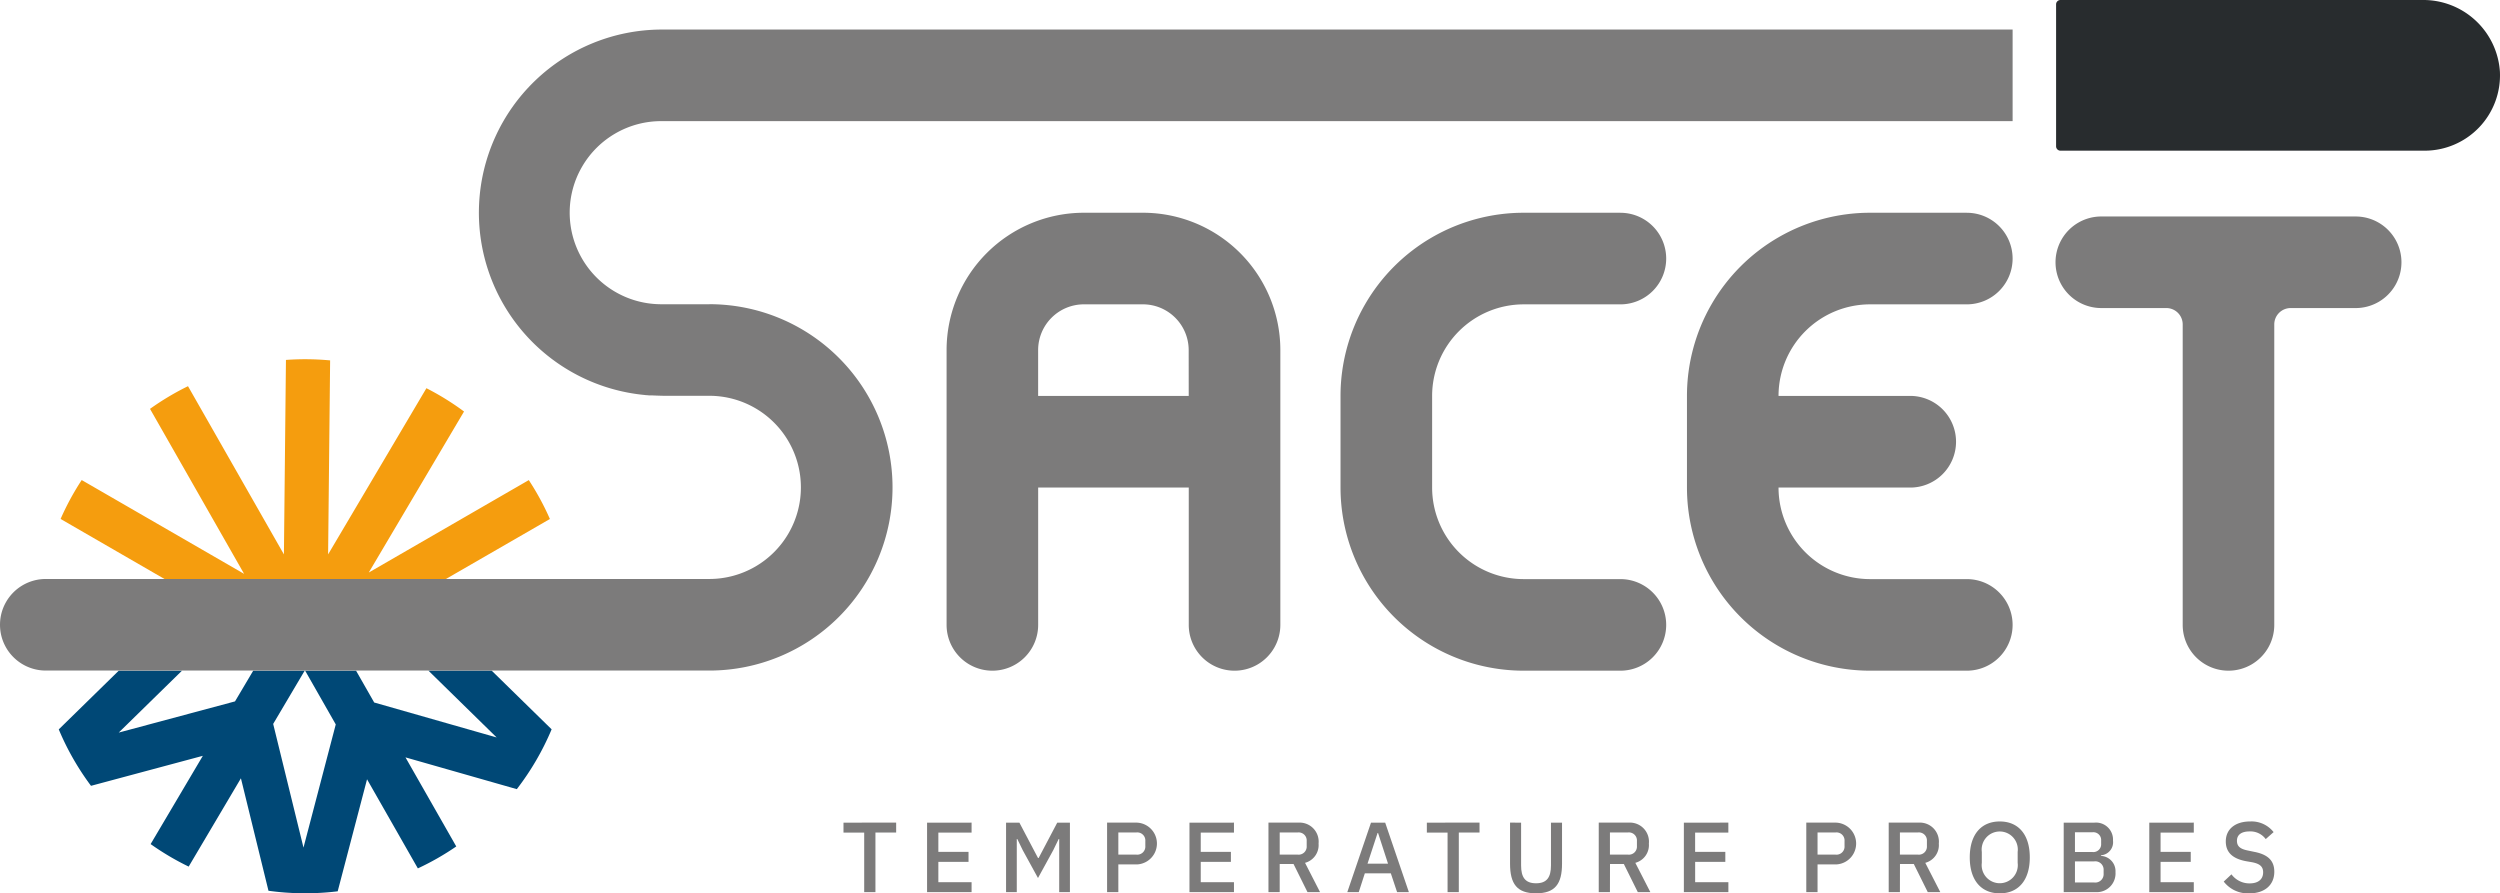
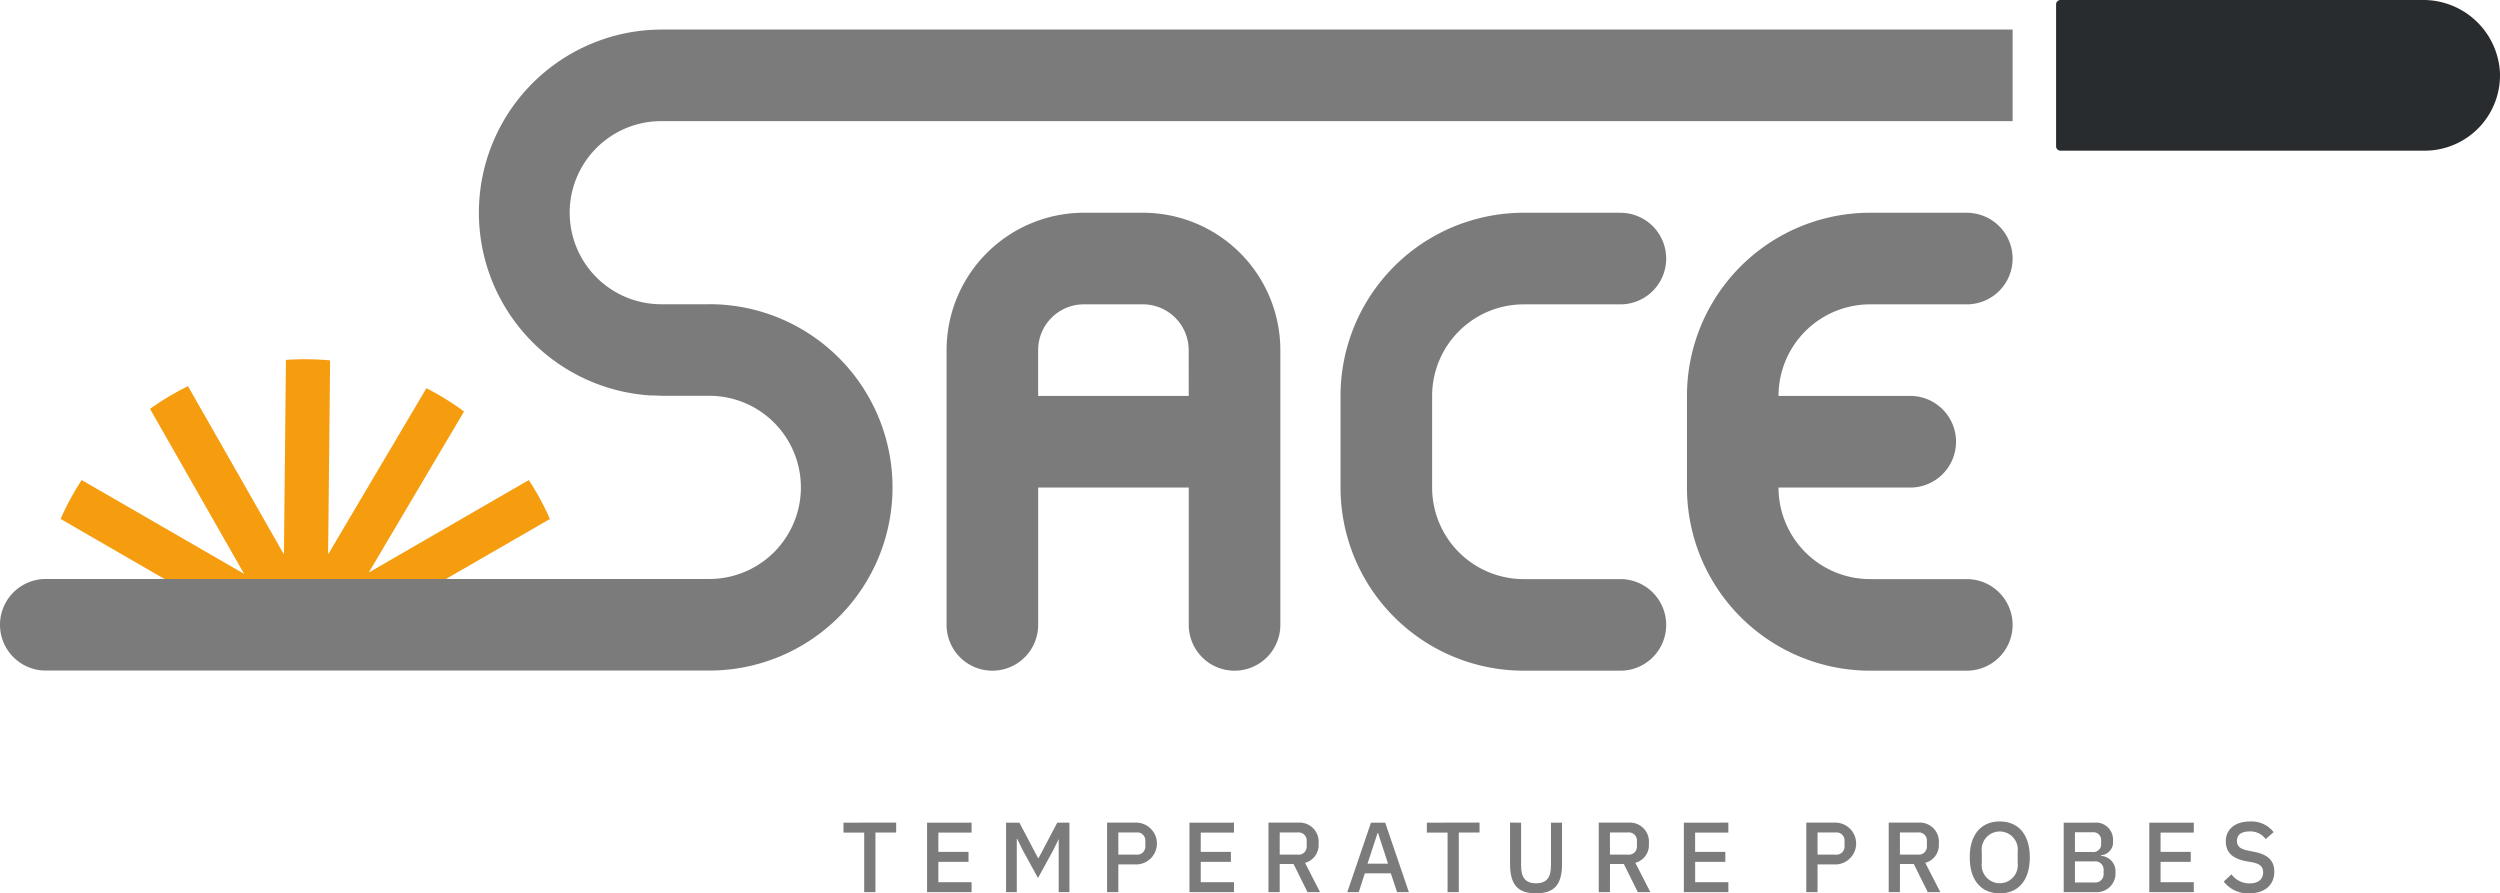
<svg xmlns="http://www.w3.org/2000/svg" id="logo_Sacet" data-name="logo Sacet" width="233.246" height="83.348" viewBox="0 0 233.246 83.348">
  <g id="Raggruppa_249" data-name="Raggruppa 249" transform="translate(-155.841 -202.906)">
    <g id="Raggruppa_249-2" data-name="Raggruppa 249" transform="translate(161.328 236.416)">
-       <path id="Tracciato_863" data-name="Tracciato 863" d="M209.163,351.371l-11.425-3.261-1.694-2.971h-4.751l2.859,5.015-3.011,11.495-2.828-11.541,2.94-4.969h-4.8l-1.7,2.867-10.85,2.911,5.905-5.778h-5.9l-5.6,5.481a24.9,24.9,0,0,0,3.008,5.264l10.435-2.8-4.872,8.236a24.878,24.878,0,0,0,3.55,2.1l4.874-8.239,2.571,10.494a25.093,25.093,0,0,0,6.458.051l2.738-10.452,4.742,8.314a24.844,24.844,0,0,0,3.583-2.048l-4.739-8.311,10.387,2.965a24.9,24.9,0,0,0,3.249-5.581l-5.6-5.481h-5.9Z" transform="translate(-168.313 -316.078)" fill="#004876" />
      <path id="Tracciato_864" data-name="Tracciato 864" d="M214.343,293.99a24.836,24.836,0,0,0-1.969-3.629l-14.931,8.625,8.888-15.024a24.852,24.852,0,0,0-3.509-2.174l-9.172,15.505.188-18.1c-.765-.071-1.539-.109-2.322-.109q-.911,0-1.8.066l-.189,18.144L180.578,281.6a24.938,24.938,0,0,0-3.544,2.116l8.779,15.394-15.153-8.753a24.877,24.877,0,0,0-1.969,3.629l9.7,5.606h26.243Z" transform="translate(-168.525 -279.079)" fill="#f59d0e" />
    </g>
-     <path id="Tracciato_865" data-name="Tracciato 865" d="M220.459,345.1h.039l-.019-.034Z" transform="translate(-36.192 -79.62)" fill="#a9a9a9" />
    <g id="Raggruppa_250" data-name="Raggruppa 250" transform="translate(347.671 202.906)">
      <path id="Tracciato_866" data-name="Tracciato 866" d="M626.091,202.906H592.309a.408.408,0,0,0-.407.408v13.242a.408.408,0,0,0,.407.408h33.98a7.03,7.03,0,0,0,7.021-7.369,7.16,7.16,0,0,0-7.219-6.689" transform="translate(-591.902 -202.906)" fill="#282c2e" />
    </g>
    <path id="Tracciato_867" data-name="Tracciato 867" d="M334.731,377.376v.929h1.932v5.555h1.049V378.3h1.933v-.929Z" transform="translate(-100.194 -97.718)" fill="#7c7b7b" />
    <path id="Tracciato_868" data-name="Tracciato 868" d="M352.457,377.376v6.484h4.153v-.928h-3.1v-1.9h2.815v-.929h-2.815v-1.8h3.1v-.929Z" transform="translate(-110.122 -97.718)" fill="#7c7b7b" />
-     <path id="Tracciato_869" data-name="Tracciato 869" d="M373.985,377.376l-1.737,3.3h-.056l-1.738-3.3H369.21v6.484h1V378.9h.047l.511,1.05,1.421,2.592,1.421-2.592.511-1.05h.047v4.96h1v-6.484Z" transform="translate(-119.505 -97.718)" fill="#7c7b7b" />
+     <path id="Tracciato_869" data-name="Tracciato 869" d="M373.985,377.376l-1.737,3.3h-.056l-1.738-3.3H369.21v6.484h1V378.9h.047l.511,1.05,1.421,2.592,1.421-2.592.511-1.05v4.96h1v-6.484Z" transform="translate(-119.505 -97.718)" fill="#7c7b7b" />
    <g id="Raggruppa_251" data-name="Raggruppa 251" transform="translate(259.13 279.658)">
      <path id="Tracciato_870" data-name="Tracciato 870" d="M391.683,380.358h1.673a.754.754,0,0,0,.845-.808V379.1a.753.753,0,0,0-.845-.808h-1.673Zm-1.05,3.5v-6.484h2.787a1.952,1.952,0,0,1,0,3.9h-1.737v2.582Z" transform="translate(-390.633 -377.376)" fill="#7c7b7b" />
    </g>
    <path id="Tracciato_871" data-name="Tracciato 871" d="M408.106,377.376v6.484h4.152v-.928h-3.1v-1.9h2.814v-.929h-2.814v-1.8h3.1v-.929Z" transform="translate(-141.29 -97.718)" fill="#7c7b7b" />
    <g id="Raggruppa_252" data-name="Raggruppa 252" transform="translate(274.186 279.658)">
      <path id="Tracciato_872" data-name="Tracciato 872" d="M427.581,380.358a.754.754,0,0,0,.845-.808V379.1a.753.753,0,0,0-.845-.808h-1.672v2.062Zm-1.672,3.5h-1.05v-6.484h2.8a1.777,1.777,0,0,1,1.876,1.951,1.713,1.713,0,0,1-1.263,1.8l1.4,2.731H428.5l-1.3-2.62h-1.292Z" transform="translate(-424.859 -377.376)" fill="#7c7b7b" />
    </g>
    <path id="Tracciato_873" data-name="Tracciato 873" d="M444.4,378.342h.046l.929,2.862h-1.914Zm-.614-.966-2.211,6.484h1.069l.567-1.756h2.425l.585,1.756h1.1l-2.211-6.484Z" transform="translate(-160.033 -97.718)" fill="#7c7b7b" />
    <path id="Tracciato_874" data-name="Tracciato 874" d="M458.451,377.376v.929h1.933v5.555h1.049V378.3h1.933v-.929Z" transform="translate(-169.487 -97.718)" fill="#7c7b7b" />
    <g id="Raggruppa_253" data-name="Raggruppa 253" transform="translate(296.725 279.658)">
      <path id="Tracciato_875" data-name="Tracciato 875" d="M477.125,377.376v3.994c0,1.1.381,1.663,1.394,1.663s1.393-.567,1.393-1.663v-3.994h1.032V381.2c0,1.895-.651,2.769-2.425,2.769s-2.425-.874-2.425-2.769v-3.827Z" transform="translate(-476.093 -377.376)" fill="#7c7b7b" />
      <path id="Tracciato_876" data-name="Tracciato 876" d="M497.617,380.358a.753.753,0,0,0,.846-.808V379.1a.753.753,0,0,0-.846-.808h-1.672v2.062Zm-1.672,3.5H494.9v-6.484h2.8a1.777,1.777,0,0,1,1.877,1.951,1.714,1.714,0,0,1-1.263,1.8l1.4,2.731h-1.171l-1.3-2.62h-1.292Z" transform="translate(-486.624 -377.376)" fill="#7c7b7b" />
    </g>
    <path id="Tracciato_877" data-name="Tracciato 877" d="M512.96,377.376v6.484h4.153v-.928h-3.1v-1.9h2.815v-.929H514.01v-1.8h3.1v-.929Z" transform="translate(-200.017 -97.718)" fill="#7c7b7b" />
    <g id="Raggruppa_254" data-name="Raggruppa 254" transform="translate(324.365 279.546)">
      <path id="Tracciato_878" data-name="Tracciato 878" d="M539.975,380.358h1.672a.753.753,0,0,0,.846-.808V379.1a.753.753,0,0,0-.846-.808h-1.672Zm-1.05,3.5v-6.484h2.787a1.952,1.952,0,0,1,0,3.9h-1.737v2.582Z" transform="translate(-538.925 -377.264)" fill="#7c7b7b" />
      <path id="Tracciato_879" data-name="Tracciato 879" d="M559.119,380.358a.754.754,0,0,0,.846-.808V379.1a.753.753,0,0,0-.846-.808h-1.673v2.062Zm-1.673,3.5H556.4v-6.484h2.8a1.777,1.777,0,0,1,1.876,1.951,1.714,1.714,0,0,1-1.263,1.8l1.4,2.731h-1.17l-1.3-2.62h-1.292Z" transform="translate(-548.711 -377.264)" fill="#7c7b7b" />
      <path id="Tracciato_880" data-name="Tracciato 880" d="M578.064,380.987v-1.021a1.687,1.687,0,1,0-3.345,0v1.021a1.686,1.686,0,1,0,3.345,0m-4.469-.511c0-2.183,1.106-3.353,2.8-3.353s2.8,1.171,2.8,3.353-1.106,3.354-2.8,3.354-2.8-1.17-2.8-3.354" transform="translate(-558.343 -377.122)" fill="#7c7b7b" />
      <path id="Tracciato_881" data-name="Tracciato 881" d="M594.567,382.959h1.8a.78.78,0,0,0,.874-.827v-.317a.78.78,0,0,0-.874-.827h-1.8Zm0-2.844h1.626a.726.726,0,0,0,.817-.77v-.3a.727.727,0,0,0-.817-.771h-1.626Zm-1.05-2.74h2.871a1.586,1.586,0,0,1,1.728,1.672,1.221,1.221,0,0,1-1.124,1.375v.056a1.428,1.428,0,0,1,1.357,1.515,1.745,1.745,0,0,1-1.672,1.867h-3.159Z" transform="translate(-569.501 -377.264)" fill="#7c7b7b" />
    </g>
    <path id="Tracciato_882" data-name="Tracciato 882" d="M611.667,377.376v6.484h4.153v-.928h-3.1v-1.9h2.815v-.929h-2.815v-1.8h3.1v-.929Z" transform="translate(-255.301 -97.718)" fill="#7c7b7b" />
    <g id="Raggruppa_255" data-name="Raggruppa 255" transform="translate(155.841 205.663)">
      <path id="Tracciato_883" data-name="Tracciato 883" d="M627.449,382.733l.725-.678a2.083,2.083,0,0,0,1.7.845c.827,0,1.255-.409,1.255-1.031,0-.5-.26-.79-1.013-.939l-.576-.1c-1.254-.232-1.895-.817-1.895-1.849,0-1.152.892-1.859,2.267-1.859a2.618,2.618,0,0,1,2.193.994l-.734.651a1.773,1.773,0,0,0-1.514-.715c-.743,0-1.171.306-1.171.873,0,.539.335.772,1.032.911l.576.12c1.292.251,1.877.827,1.877,1.859,0,1.208-.864,2.016-2.35,2.016a2.859,2.859,0,0,1-2.369-1.1" transform="translate(-419.982 -303.238)" fill="#7c7b7b" />
-       <path id="Tracciato_884" data-name="Tracciato 884" d="M619.785,248.816H596.053a4.272,4.272,0,1,0,0,8.544h6.066a1.527,1.527,0,0,1,1.527,1.527v28.034a4.272,4.272,0,1,0,8.544,0V258.888a1.527,1.527,0,0,1,1.527-1.527h6.067a4.272,4.272,0,0,0,0-8.544" transform="translate(-400.004 -231.376)" fill="#7c7b7b" />
      <path id="Tracciato_885" data-name="Tracciato 885" d="M466.255,248.025h-9.021a17.09,17.09,0,0,0-17.091,17.091v8.544a17.09,17.09,0,0,0,17.091,17.09h9.021a4.272,4.272,0,0,0,4.272-4.272h0a4.272,4.272,0,0,0-4.272-4.272h-9.021a8.545,8.545,0,0,1-8.545-8.545v-8.544a8.545,8.545,0,0,1,8.545-8.545h9.021a4.272,4.272,0,0,0,4.272-4.272h0a4.272,4.272,0,0,0-4.272-4.272" transform="translate(-315.074 -230.933)" fill="#7c7b7b" />
      <path id="Tracciato_886" data-name="Tracciato 886" d="M539.73,248.025h-9.021a17.09,17.09,0,0,0-17.091,17.091v8.544a17.09,17.09,0,0,0,17.091,17.09h9.021A4.272,4.272,0,0,0,544,286.478h0a4.273,4.273,0,0,0-4.273-4.272h-9.021a8.545,8.545,0,0,1-8.545-8.541h12.22a4.276,4.276,0,1,0,0-8.551h-12.22a8.545,8.545,0,0,1,8.545-8.543h9.021A4.272,4.272,0,0,0,544,252.3h0a4.272,4.272,0,0,0-4.273-4.272" transform="translate(-356.227 -230.933)" fill="#7c7b7b" />
      <path id="Tracciato_887" data-name="Tracciato 887" d="M222.022,234.805h-4.2l-.417-.006a8.542,8.542,0,0,1,.15-17.083h126.06v-8.544H217.556a17.086,17.086,0,0,0-1.515,34.1l.007.007.154.007c.062.005.123.013.185.017l.234,0c.307.014.671.029.926.034.062,0,.129.005.2.005h1.6l.712,0v0h1.959a8.545,8.545,0,0,1,0,17.091H160.113a4.272,4.272,0,0,0,0,8.544h61.909a17.09,17.09,0,0,0,0-34.181" transform="translate(-155.841 -209.172)" fill="#7c7b7b" />
      <path id="Tracciato_888" data-name="Tracciato 888" d="M379.18,265.116H365.13v-4.273a4.273,4.273,0,0,1,4.273-4.273h5.5a4.273,4.273,0,0,1,4.273,4.273Zm-4.273-17.091h-5.5a12.819,12.819,0,0,0-12.818,12.818v25.635a4.273,4.273,0,0,0,4.272,4.272h0a4.272,4.272,0,0,0,4.272-4.272V273.66h14.05v12.818a4.272,4.272,0,0,0,8.545,0V260.843a12.818,12.818,0,0,0-12.818-12.818" transform="translate(-268.274 -230.933)" fill="#7c7b7b" />
    </g>
  </g>
</svg>